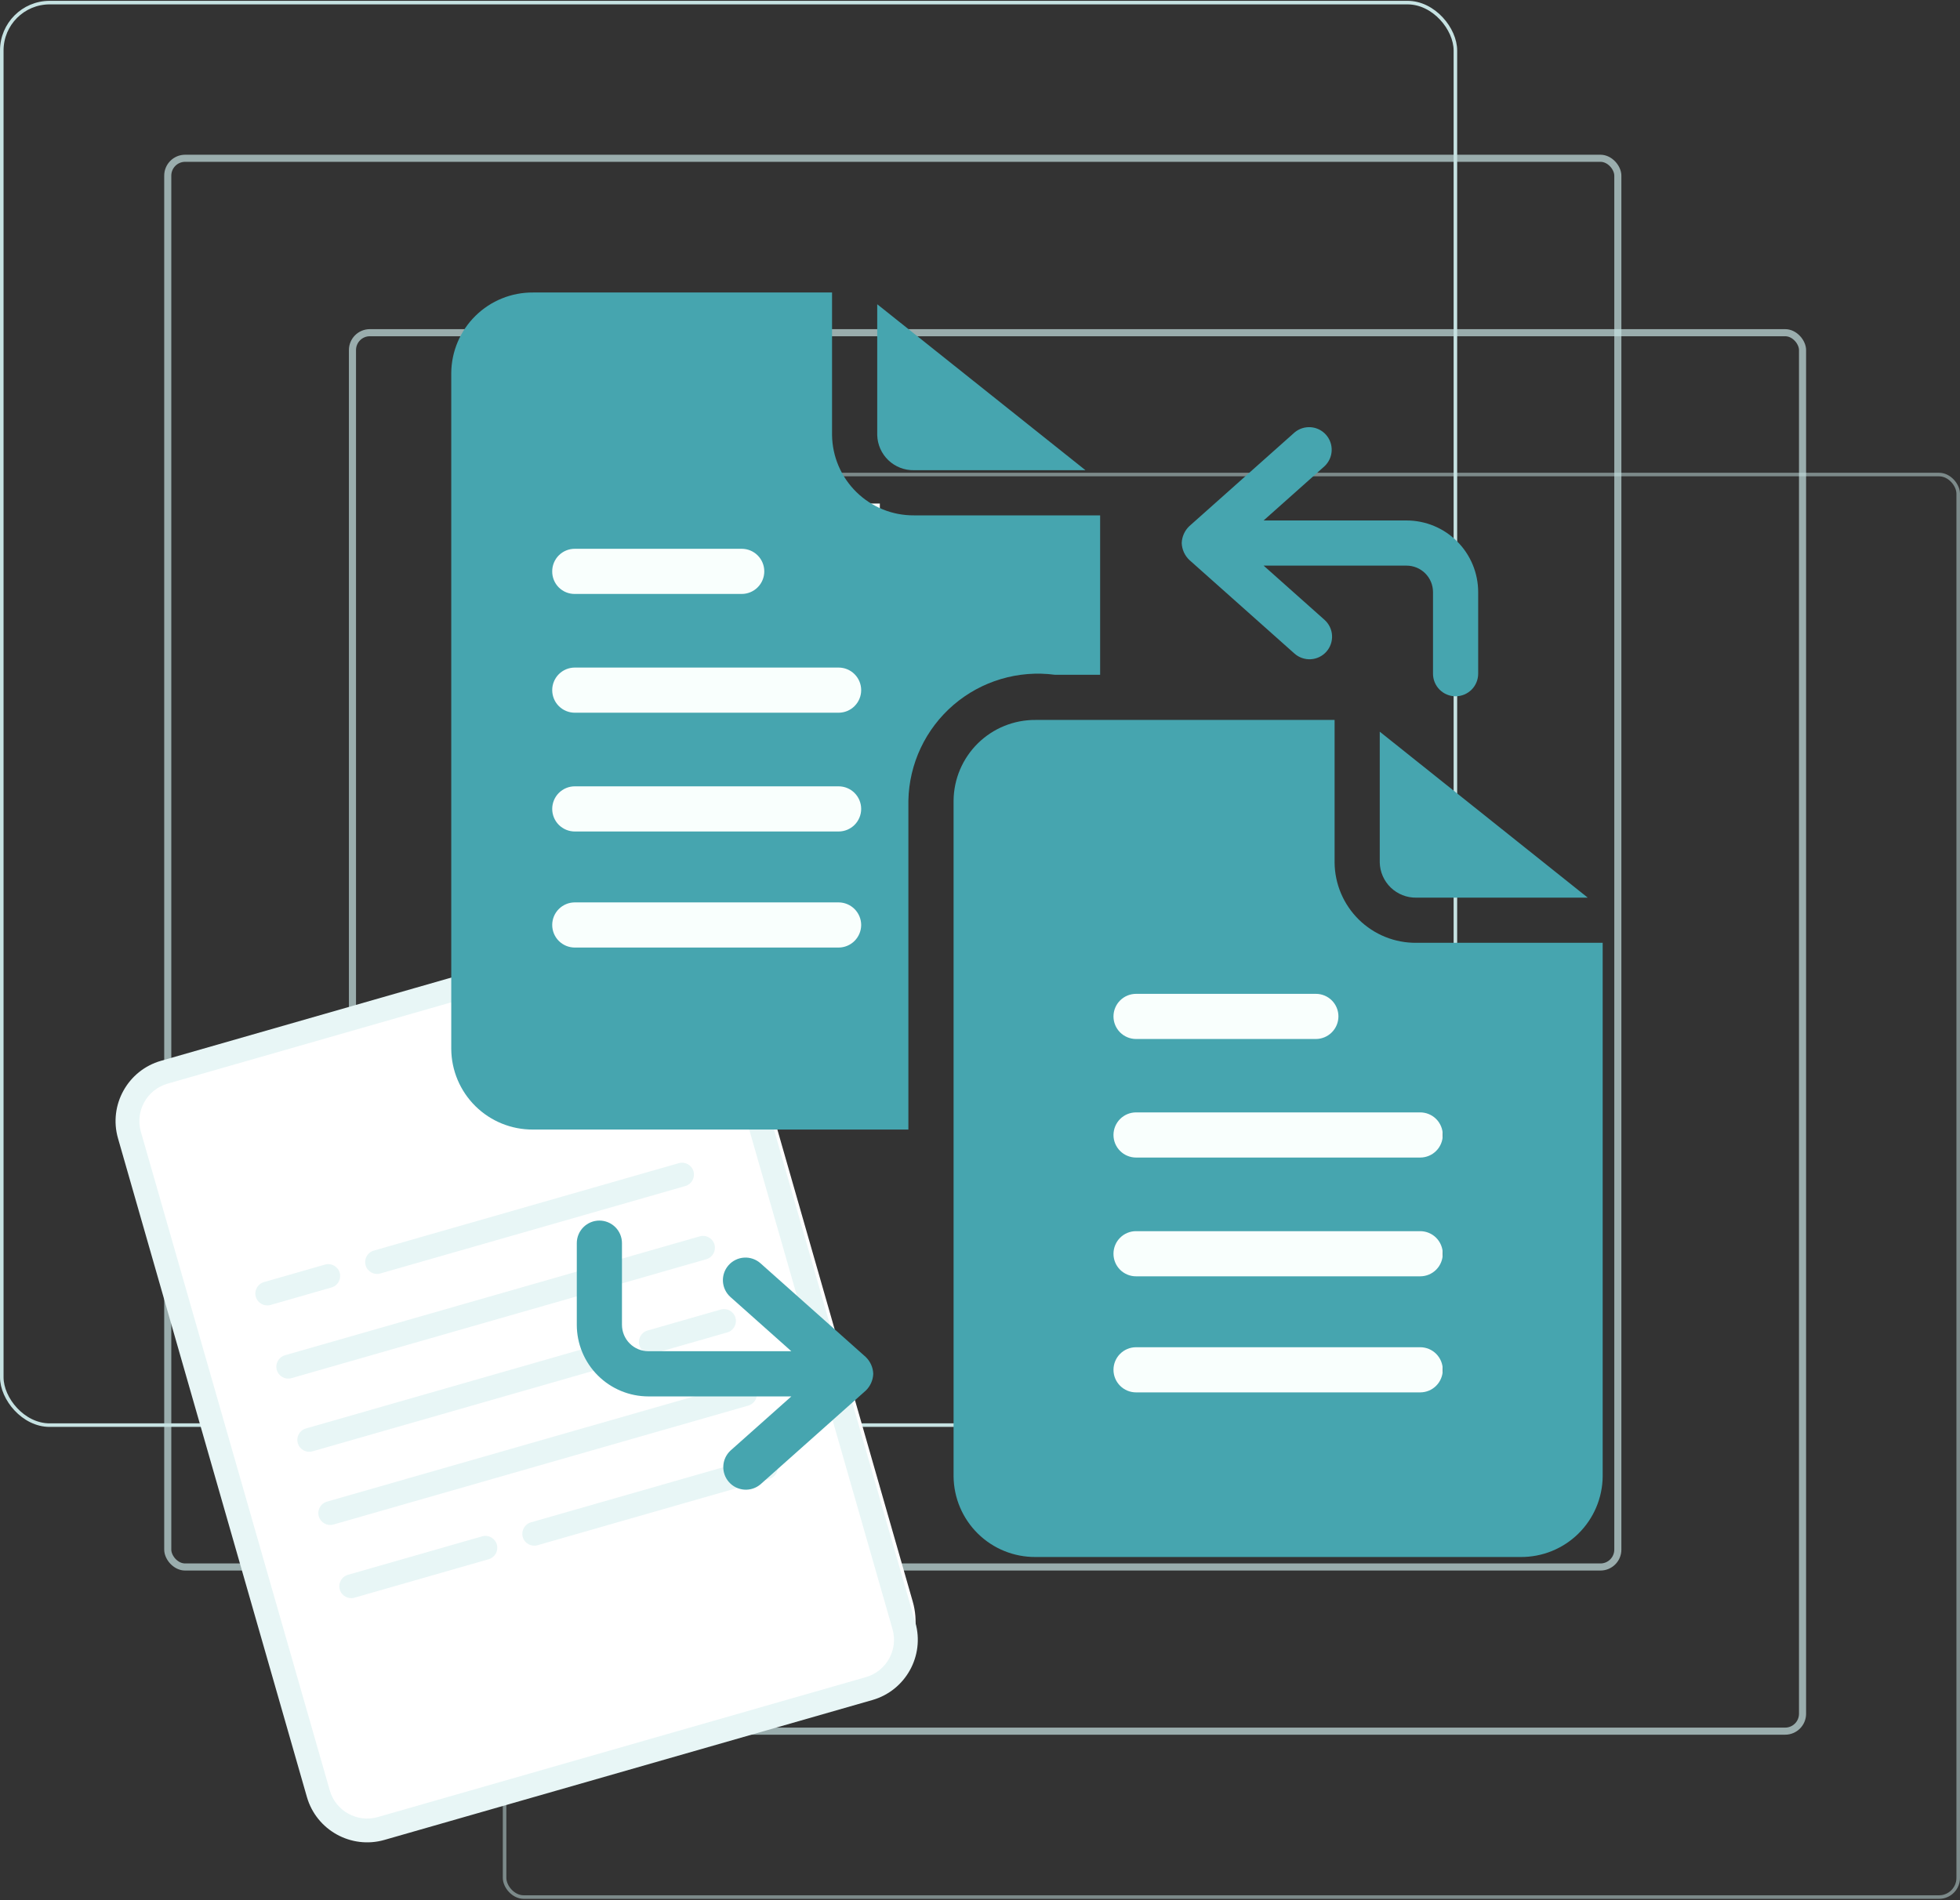
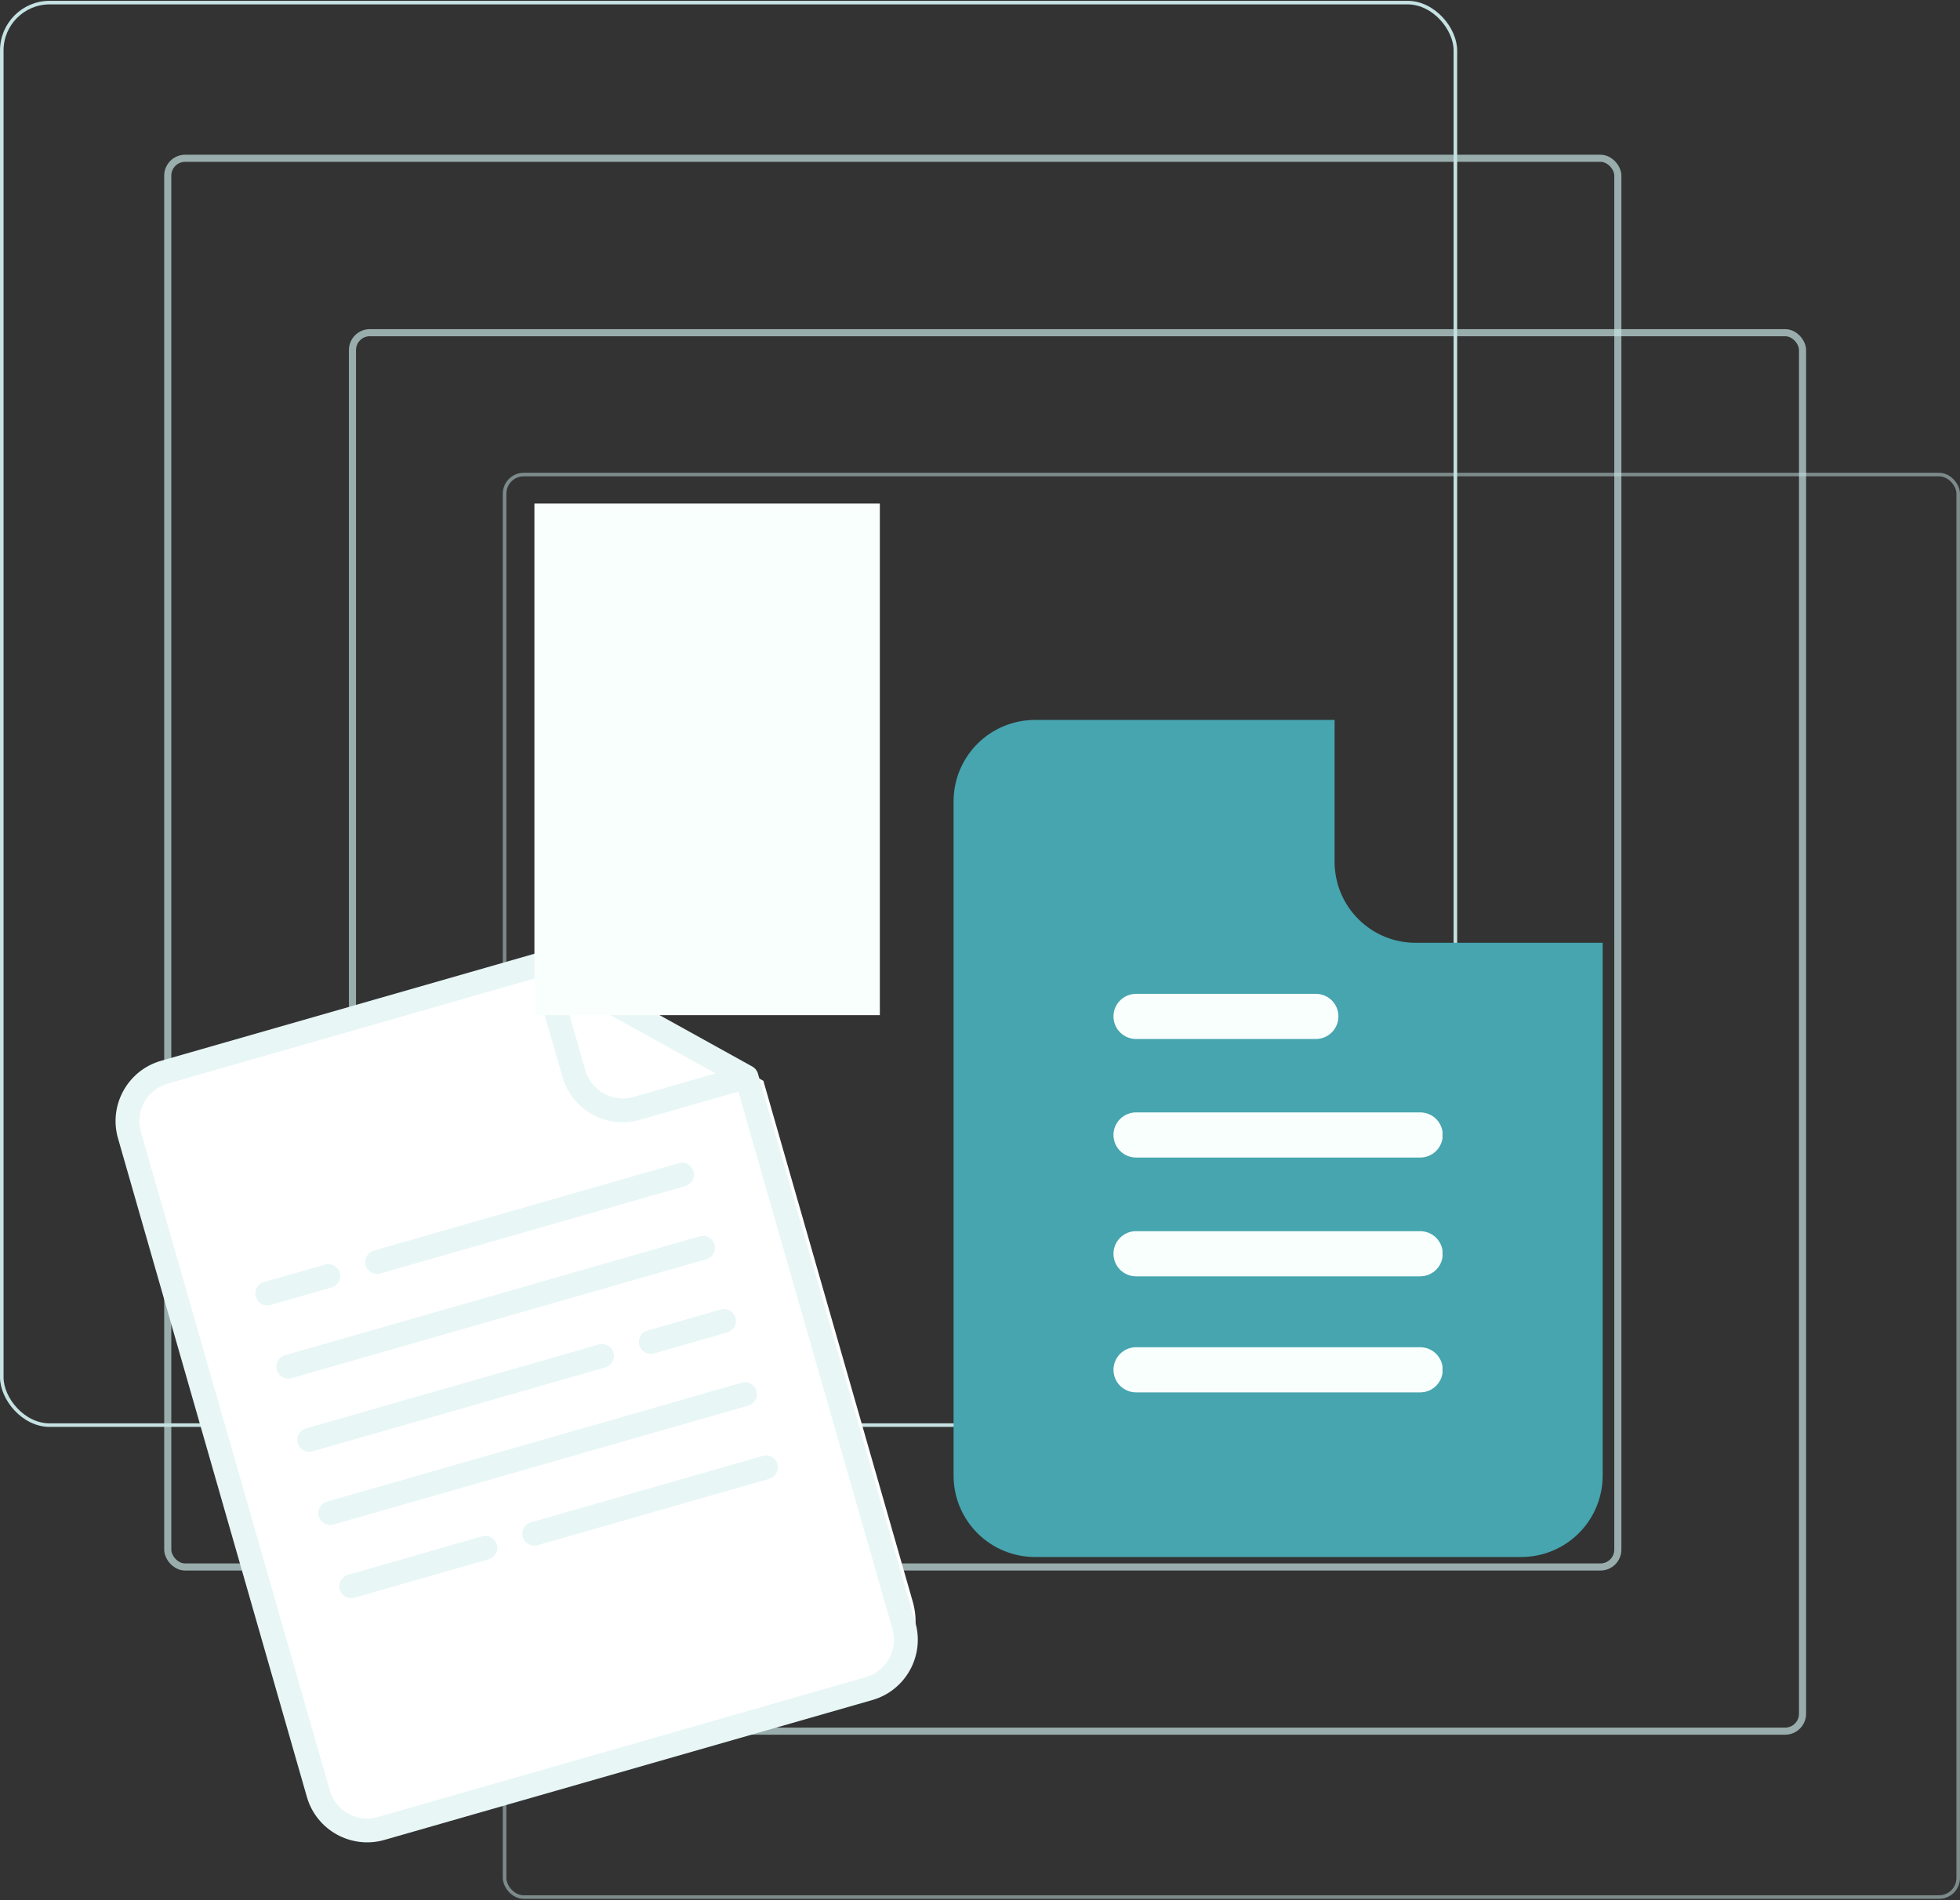
<svg xmlns="http://www.w3.org/2000/svg" width="297" height="288" viewBox="0 0 297 288" fill="none">
  <rect x="0" y="0" width="297" height="288" fill="#333333" stroke="none" />
  <rect x="0.269" y="0.395" width="220.268" height="215.603" rx="7.258" stroke="#C6E2E2" stroke-width="0.538" />
  <rect opacity="0.5" x="76.46" y="71.924" width="220.268" height="215.603" rx="2.904" stroke="#C6E2E2" stroke-width="0.538" />
  <rect opacity="0.7" x="53.409" y="50.424" width="219.731" height="211.956" rx="2.635" stroke="#C6E2E2" stroke-width="1.075" />
  <rect opacity="0.7" x="25.42" y="23.989" width="219.731" height="213.511" rx="2.635" stroke="#C6E2E2" stroke-width="1.075" />
  <path d="M20.248 175.139C18.558 169.244 21.967 163.094 27.862 161.404L82.956 145.606L115.677 163.815L138.308 242.74C139.999 248.635 136.59 254.785 130.695 256.475L60.865 276.499C54.969 278.189 48.82 274.78 47.13 268.885L20.248 175.139Z" fill="white" />
  <path d="M114.794 162.555C114.778 162.514 114.758 162.474 114.739 162.435C114.733 162.421 114.728 162.407 114.721 162.394C114.697 162.348 114.67 162.303 114.642 162.259C114.639 162.253 114.636 162.248 114.632 162.242C114.603 162.198 114.572 162.155 114.539 162.113L114.53 162.099C114.498 162.06 114.465 162.022 114.43 161.986C114.424 161.979 114.419 161.973 114.413 161.967C114.38 161.933 114.346 161.901 114.31 161.87C114.301 161.862 114.293 161.854 114.284 161.846C114.25 161.818 114.214 161.791 114.178 161.765C114.166 161.756 114.155 161.747 114.143 161.739C114.099 161.708 114.053 161.68 114.006 161.653L113.993 161.646L83.069 144.504C83.064 144.501 83.058 144.499 83.053 144.496C83.007 144.471 82.96 144.448 82.911 144.427C82.896 144.42 82.88 144.415 82.864 144.409C82.825 144.393 82.786 144.377 82.746 144.365C82.732 144.36 82.718 144.357 82.704 144.353C82.662 144.34 82.619 144.329 82.575 144.319C82.566 144.317 82.556 144.316 82.546 144.314C82.498 144.304 82.45 144.296 82.401 144.29C82.395 144.289 82.388 144.289 82.382 144.289C82.33 144.283 82.277 144.28 82.225 144.279L82.205 144.279C82.153 144.279 82.101 144.28 82.049 144.284C82.034 144.285 82.019 144.289 82.003 144.29C81.96 144.294 81.917 144.3 81.874 144.307C81.815 144.318 81.756 144.331 81.698 144.348L24.39 160.781C19.357 162.224 16.436 167.493 17.879 172.526L46.504 272.355C47.948 277.388 53.217 280.308 58.25 278.865L132.197 257.661C137.23 256.218 140.15 250.949 138.707 245.916L114.853 162.726C114.836 162.668 114.816 162.611 114.794 162.555ZM85.128 149.768L108.438 162.689L95.984 166.26C92.863 167.156 89.595 165.344 88.699 162.222L85.128 149.768ZM131.203 254.195L57.256 275.399C54.134 276.294 50.866 274.483 49.971 271.361L21.345 171.532C20.45 168.41 22.262 165.142 25.384 164.247L80.959 148.311L85.233 163.216C86.676 168.249 91.945 171.17 96.978 169.727L111.883 165.453L135.241 246.91C136.136 250.032 134.324 253.3 131.203 254.195Z" fill="#E8F6F6" />
  <path d="M109.216 198.479L98.123 201.659C97.166 201.934 96.612 202.932 96.887 203.889C97.162 204.847 98.16 205.4 99.117 205.126L110.21 201.945C111.167 201.67 111.72 200.672 111.446 199.715C111.171 198.757 110.173 198.204 109.216 198.479ZM47.355 219.968L91.723 207.246C92.68 206.971 93.234 205.973 92.959 205.016C92.685 204.058 91.686 203.505 90.729 203.779L46.361 216.502C45.404 216.776 44.85 217.775 45.125 218.732C45.399 219.689 46.398 220.243 47.355 219.968ZM102.855 176.294L56.638 189.547C55.681 189.821 55.127 190.82 55.402 191.777C55.676 192.734 56.675 193.288 57.632 193.013L103.848 179.761C104.806 179.486 105.359 178.488 105.085 177.531C104.81 176.573 103.812 176.02 102.855 176.294ZM40.994 197.784L50.238 195.133C51.195 194.859 51.748 193.861 51.474 192.903C51.199 191.946 50.201 191.393 49.244 191.667L40 194.318C39.042 194.592 38.489 195.591 38.764 196.548C39.038 197.505 40.036 198.059 40.994 197.784ZM115.577 220.663L80.452 230.734C79.495 231.009 78.942 232.007 79.216 232.965C79.49 233.922 80.489 234.475 81.446 234.201L116.571 224.129C117.528 223.854 118.082 222.856 117.807 221.899C117.533 220.941 116.534 220.388 115.577 220.663ZM73.057 232.855L52.722 238.686C51.765 238.96 51.211 239.959 51.486 240.916C51.76 241.873 52.759 242.427 53.716 242.152L74.051 236.321C75.008 236.047 75.562 235.048 75.287 234.091C75.013 233.134 74.015 232.58 73.057 232.855ZM106.035 187.386L43.18 205.41C42.223 205.684 41.67 206.683 41.944 207.64C42.219 208.597 43.217 209.151 44.174 208.876L107.029 190.853C107.986 190.578 108.54 189.58 108.265 188.623C107.991 187.665 106.992 187.112 106.035 187.386ZM112.396 209.571L49.541 227.594C48.584 227.868 48.031 228.867 48.305 229.824C48.58 230.781 49.578 231.335 50.535 231.06L113.39 213.037C114.347 212.762 114.901 211.764 114.626 210.807C114.352 209.849 113.353 209.296 112.396 209.571Z" fill="#E8F6F6" />
  <rect x="80.981" y="76.319" width="52.342" height="77.543" fill="#F9FFFD" />
  <rect x="166.281" y="148.046" width="52.342" height="77.543" fill="#F9FFFD" />
  <path d="M214.62 142.896C213.007 142.911 211.406 142.608 209.909 142.003C208.413 141.399 207.05 140.505 205.899 139.373C204.749 138.242 203.833 136.894 203.203 135.408C202.574 133.922 202.243 132.326 202.231 130.712V109.117H156.919C153.653 109.095 150.511 110.368 148.182 112.658C145.853 114.949 144.528 118.069 144.496 121.335V223.767C144.527 227.033 145.852 230.154 148.181 232.445C150.51 234.735 153.653 236.008 156.919 235.984H230.432C233.698 236.008 236.841 234.735 239.17 232.445C241.499 230.154 242.824 227.033 242.855 223.767V142.896H214.62ZM215.202 168.598C216.11 168.598 216.98 168.959 217.622 169.6C218.264 170.242 218.625 171.113 218.625 172.02C218.625 172.928 218.264 173.799 217.622 174.44C216.98 175.082 216.11 175.443 215.202 175.443H172.149C171.241 175.443 170.371 175.082 169.729 174.44C169.087 173.799 168.726 172.928 168.726 172.02C168.726 171.113 169.087 170.242 169.729 169.6C170.371 168.959 171.241 168.598 172.149 168.598H215.202ZM172.149 204.191H215.202C216.11 204.191 216.98 204.551 217.622 205.193C218.264 205.835 218.625 206.705 218.625 207.613C218.625 208.521 218.264 209.391 217.622 210.033C216.98 210.675 216.11 211.035 215.202 211.035H172.149C171.241 211.035 170.371 210.675 169.729 210.033C169.087 209.391 168.726 208.521 168.726 207.613C168.726 206.705 169.087 205.835 169.729 205.193C170.371 204.551 171.241 204.191 172.149 204.191ZM168.726 190.022C168.725 189.572 168.813 189.127 168.984 188.711C169.156 188.295 169.408 187.917 169.726 187.599C170.044 187.281 170.422 187.029 170.838 186.857C171.253 186.686 171.699 186.598 172.149 186.6H215.202C216.11 186.6 216.98 186.96 217.622 187.602C218.264 188.244 218.625 189.114 218.625 190.022C218.625 190.93 218.264 191.8 217.622 192.442C216.98 193.084 216.11 193.444 215.202 193.444H172.149C171.699 193.446 171.253 193.358 170.838 193.187C170.422 193.015 170.044 192.763 169.726 192.445C169.408 192.127 169.156 191.749 168.984 191.333C168.813 190.918 168.725 190.472 168.726 190.022ZM202.813 154.053C202.811 154.96 202.449 155.829 201.808 156.47C201.167 157.111 200.298 157.473 199.391 157.475H172.149C171.241 157.475 170.371 157.115 169.729 156.473C169.087 155.831 168.726 154.961 168.726 154.053C168.726 153.145 169.087 152.275 169.729 151.633C170.371 150.991 171.241 150.631 172.149 150.631H199.391C199.841 150.629 200.286 150.717 200.702 150.888C201.118 151.06 201.496 151.312 201.814 151.63C202.132 151.948 202.384 152.326 202.555 152.742C202.727 153.158 202.815 153.603 202.813 154.053Z" fill="#46A5AF" />
-   <path d="M209.074 130.713C209.106 132.155 209.707 133.525 210.745 134.526C211.784 135.526 213.177 136.075 214.619 136.052C220.95 136.038 234.348 136.062 240.594 136.052L209.074 110.897V130.713ZM138.505 71.266C144.836 71.252 158.228 71.276 164.481 71.266L132.927 46.112V65.927C132.96 67.375 133.566 68.749 134.612 69.75C135.658 70.751 137.058 71.296 138.505 71.266ZM179.067 82.307C179.102 83.275 179.514 84.192 180.213 84.863L196.151 99.056C196.829 99.659 197.72 99.969 198.626 99.916C199.532 99.864 200.38 99.453 200.984 98.775C201.587 98.097 201.897 97.207 201.844 96.301C201.792 95.395 201.381 94.546 200.703 93.943L191.48 85.729H213.14C214.202 85.73 215.22 86.152 215.97 86.903C216.721 87.654 217.143 88.672 217.144 89.733V102.109C217.144 103.016 217.505 103.887 218.147 104.529C218.788 105.17 219.659 105.531 220.567 105.531C221.474 105.531 222.345 105.17 222.987 104.529C223.628 103.887 223.989 103.016 223.989 102.109V89.733C223.986 86.857 222.842 84.099 220.808 82.065C218.774 80.031 216.017 78.887 213.14 78.884H191.476L200.703 70.667C201.357 70.058 201.747 69.216 201.788 68.323C201.83 67.429 201.52 66.555 200.925 65.888C200.33 65.22 199.498 64.811 198.605 64.75C197.713 64.688 196.832 64.978 196.151 65.558L180.213 79.75C179.513 80.42 179.101 81.338 179.067 82.307ZM132.324 208.219C132.289 207.25 131.878 206.333 131.178 205.663L115.24 191.47C114.562 190.866 113.672 190.557 112.766 190.609C111.859 190.662 111.011 191.073 110.407 191.751C109.804 192.429 109.494 193.319 109.547 194.225C109.6 195.131 110.01 195.979 110.688 196.583L119.911 204.797H98.251C97.189 204.797 96.171 204.375 95.42 203.624C94.669 202.873 94.247 201.854 94.247 200.793V188.417C94.247 187.51 93.886 186.639 93.245 185.997C92.603 185.355 91.732 184.995 90.825 184.995C89.917 184.995 89.047 185.355 88.405 185.997C87.763 186.639 87.402 187.51 87.402 188.417V200.796C87.405 203.672 88.549 206.43 90.583 208.464C92.617 210.498 95.375 211.642 98.251 211.645H119.915L110.688 219.859C110.034 220.468 109.645 221.31 109.603 222.203C109.562 223.096 109.872 223.97 110.466 224.638C111.061 225.306 111.894 225.714 112.786 225.776C113.678 225.838 114.559 225.548 115.24 224.968L131.178 210.776C131.879 210.106 132.29 209.188 132.324 208.219Z" fill="#46A5AF" />
-   <path d="M159.859 102.273H166.703V78.111C162.278 78.118 143.315 78.104 138.503 78.111C135.242 78.136 132.104 76.868 129.776 74.584C127.448 72.301 126.119 69.188 126.08 65.927V44.332H80.768C77.51 44.309 74.376 45.578 72.054 47.862C69.731 50.146 68.41 53.258 68.379 56.516V158.982C68.402 162.244 69.721 165.364 72.044 167.655C74.367 169.946 77.505 171.221 80.768 171.199H137.648C137.654 168.342 137.641 125.579 137.648 121.335C137.704 118.573 138.342 115.854 139.521 113.355C140.7 110.857 142.393 108.635 144.489 106.836C146.586 105.037 149.038 103.7 151.687 102.914C154.335 102.128 157.12 101.909 159.859 102.273ZM127.072 101.178C127.98 101.178 128.851 101.538 129.492 102.18C130.134 102.822 130.495 103.692 130.495 104.6C130.495 105.508 130.134 106.378 129.492 107.02C128.851 107.662 127.98 108.022 127.072 108.022H87.099C86.192 108.022 85.321 107.662 84.679 107.02C84.037 106.378 83.677 105.508 83.677 104.6C83.677 103.692 84.037 102.822 84.679 102.18C85.321 101.538 86.192 101.178 87.099 101.178H127.072ZM127.072 126.024H87.099C86.192 126.024 85.321 125.664 84.679 125.022C84.037 124.38 83.677 123.509 83.677 122.602C83.677 121.694 84.037 120.824 84.679 120.182C85.321 119.54 86.192 119.179 87.099 119.179H127.072C127.98 119.179 128.851 119.54 129.492 120.182C130.134 120.824 130.495 121.694 130.495 122.602C130.495 123.509 130.134 124.38 129.492 125.022C128.851 125.664 127.98 126.024 127.072 126.024ZM130.495 140.193C130.492 141.1 130.131 141.968 129.489 142.61C128.848 143.251 127.979 143.612 127.072 143.615H87.099C86.192 143.615 85.321 143.255 84.679 142.613C84.037 141.971 83.677 141.1 83.677 140.193C83.677 139.285 84.037 138.415 84.679 137.773C85.321 137.131 86.192 136.77 87.099 136.77H127.072C127.979 136.773 128.848 137.135 129.489 137.776C130.131 138.417 130.492 139.286 130.495 140.193ZM83.677 86.599C83.675 86.149 83.763 85.703 83.935 85.287C84.106 84.871 84.358 84.493 84.676 84.175C84.994 83.857 85.372 83.605 85.788 83.434C86.204 83.262 86.649 83.175 87.099 83.176H112.391C113.298 83.176 114.169 83.537 114.811 84.178C115.452 84.82 115.813 85.691 115.813 86.599C115.813 87.506 115.452 88.377 114.811 89.018C114.169 89.66 113.298 90.021 112.391 90.021H87.099C86.648 90.025 86.201 89.94 85.784 89.77C85.367 89.599 84.988 89.347 84.669 89.029C84.35 88.71 84.098 88.331 83.928 87.913C83.758 87.496 83.672 87.049 83.677 86.599Z" fill="#46A5AF" />
</svg>